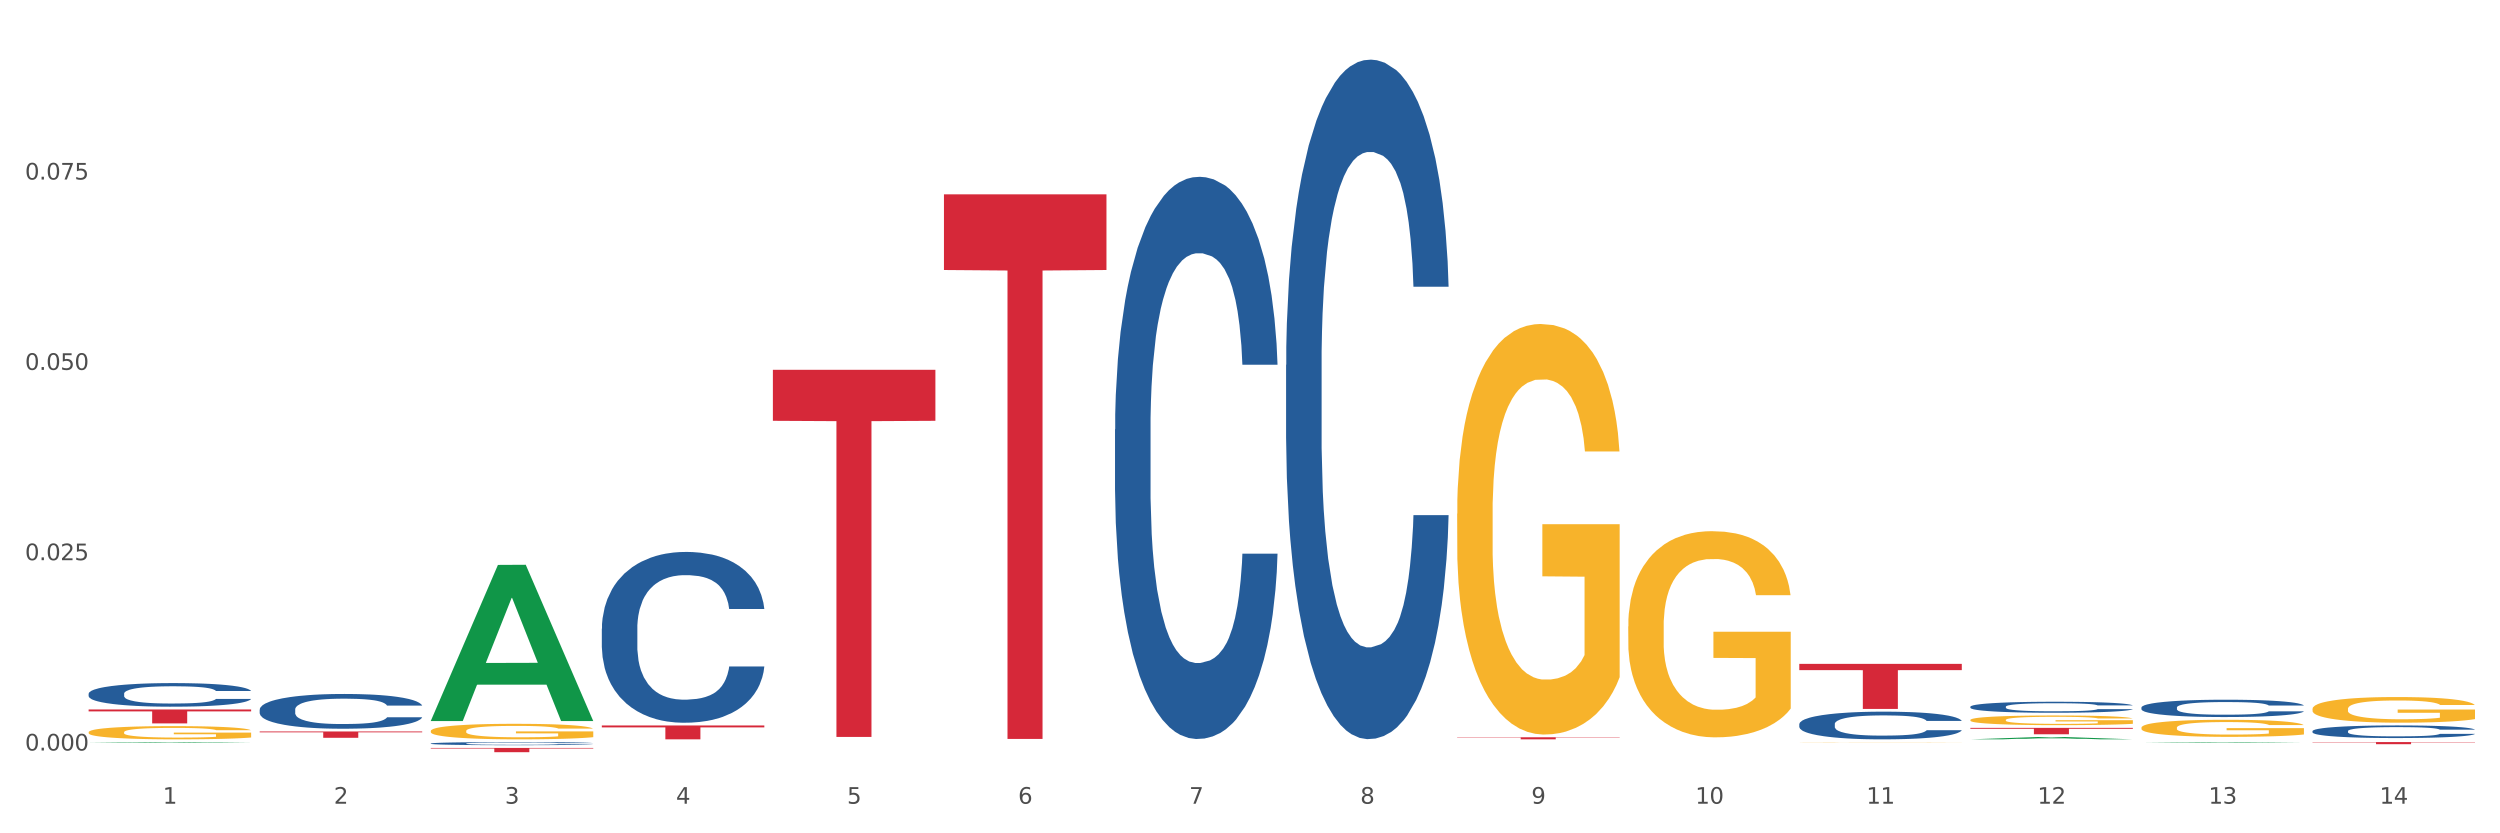
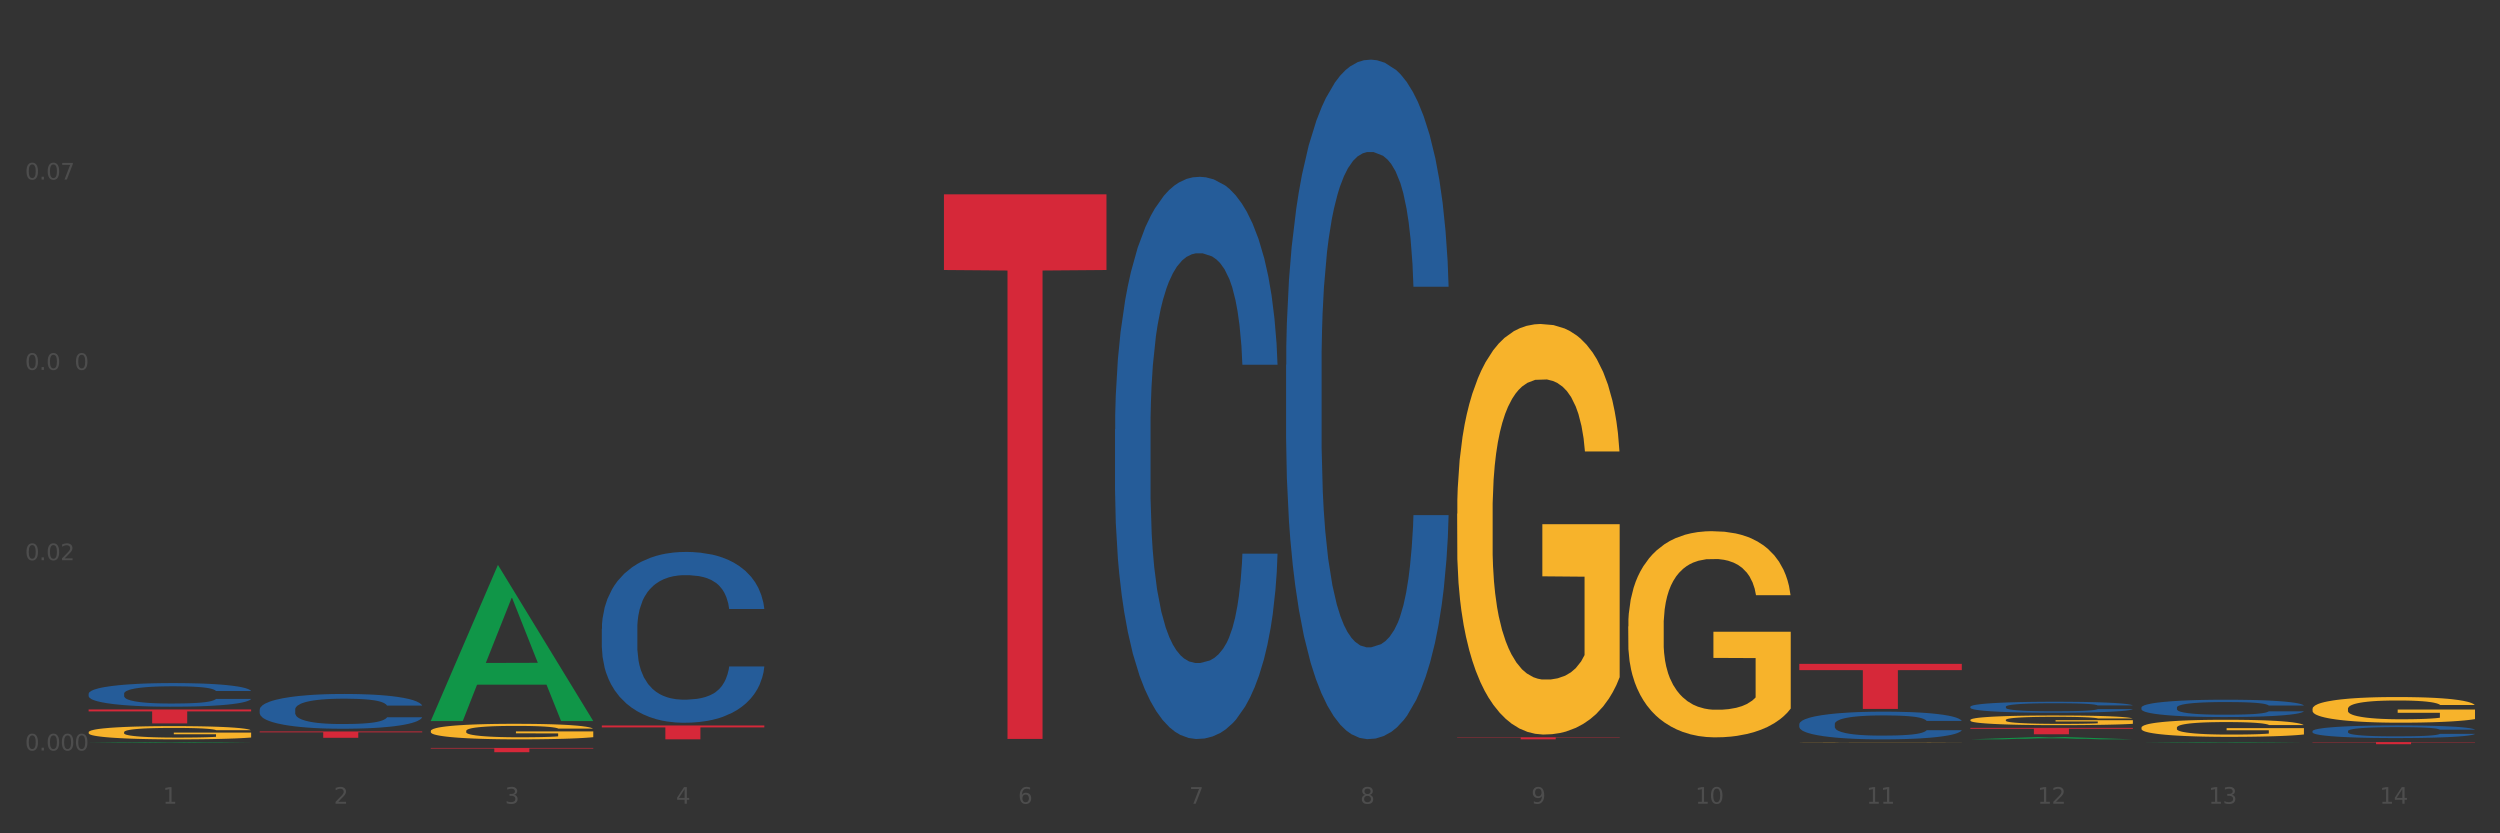
<svg xmlns="http://www.w3.org/2000/svg" xmlns:xlink="http://www.w3.org/1999/xlink" width="1080pt" height="360pt" viewBox="0 0 1080 360" version="1.1">
  <rect x="0" y="0" width="1080" height="360" fill="#333333" stroke="none" />
  <defs>
    <style type="text/css">*{stroke-linejoin: round; stroke-linecap: butt}</style>
  </defs>
  <g id="figure_1">
    <g id="patch_1">
-       <path d="M 0 360  L 1080 360  L 1080 0  L 0 0  z " style="fill: #ffffff; stroke: #ffffff; stroke-linejoin: miter" />
-     </g>
+       </g>
    <g id="axes_1">
      <g id="matplotlib.axis_1">
        <g id="xtick_1">
          <g id="text_1">
            <g style="fill: #4d4d4d" transform="translate(70.332 347.204) scale(0.096 -0.096)">
              <defs>
                <path id="DejaVuSans-31" d="M 794 531  L 1825 531  L 1825 4091  L 703 3866  L 703 4441  L 1819 4666  L 2450 4666  L 2450 531  L 3481 531  L 3481 0  L 794 0  L 794 531  z " transform="scale(0.016)" />
              </defs>
              <use xlink:href="#DejaVuSans-31" />
            </g>
          </g>
        </g>
        <g id="xtick_2">
          <g id="text_2">
            <g style="fill: #4d4d4d" transform="translate(144.233 347.204) scale(0.096 -0.096)">
              <defs>
                <path id="DejaVuSans-32" d="M 1228 531  L 3431 531  L 3431 0  L 469 0  L 469 531  Q 828 903 1448 1529  Q 2069 2156 2228 2338  Q 2531 2678 2651 2914  Q 2772 3150 2772 3378  Q 2772 3750 2511 3984  Q 2250 4219 1831 4219  Q 1534 4219 1204 4116  Q 875 4013 500 3803  L 500 4441  Q 881 4594 1212 4672  Q 1544 4750 1819 4750  Q 2544 4750 2975 4387  Q 3406 4025 3406 3419  Q 3406 3131 3298 2873  Q 3191 2616 2906 2266  Q 2828 2175 2409 1742  Q 1991 1309 1228 531  z " transform="scale(0.016)" />
              </defs>
              <use xlink:href="#DejaVuSans-32" />
            </g>
          </g>
        </g>
        <g id="xtick_3">
          <g id="text_3">
            <g style="fill: #4d4d4d" transform="translate(218.134 347.204) scale(0.096 -0.096)">
              <defs>
                <path id="DejaVuSans-33" d="M 2597 2516  Q 3050 2419 3304 2112  Q 3559 1806 3559 1356  Q 3559 666 3084 287  Q 2609 -91 1734 -91  Q 1441 -91 1130 -33  Q 819 25 488 141  L 488 750  Q 750 597 1062 519  Q 1375 441 1716 441  Q 2309 441 2620 675  Q 2931 909 2931 1356  Q 2931 1769 2642 2001  Q 2353 2234 1838 2234  L 1294 2234  L 1294 2753  L 1863 2753  Q 2328 2753 2575 2939  Q 2822 3125 2822 3475  Q 2822 3834 2567 4026  Q 2313 4219 1838 4219  Q 1578 4219 1281 4162  Q 984 4106 628 3988  L 628 4550  Q 988 4650 1302 4700  Q 1616 4750 1894 4750  Q 2613 4750 3031 4423  Q 3450 4097 3450 3541  Q 3450 3153 3228 2886  Q 3006 2619 2597 2516  z " transform="scale(0.016)" />
              </defs>
              <use xlink:href="#DejaVuSans-33" />
            </g>
          </g>
        </g>
        <g id="xtick_4">
          <g id="text_4">
            <g style="fill: #4d4d4d" transform="translate(292.034 347.204) scale(0.096 -0.096)">
              <defs>
                <path id="DejaVuSans-34" d="M 2419 4116  L 825 1625  L 2419 1625  L 2419 4116  z M 2253 4666  L 3047 4666  L 3047 1625  L 3713 1625  L 3713 1100  L 3047 1100  L 3047 0  L 2419 0  L 2419 1100  L 313 1100  L 313 1709  L 2253 4666  z " transform="scale(0.016)" />
              </defs>
              <use xlink:href="#DejaVuSans-34" />
            </g>
          </g>
        </g>
        <g id="xtick_5">
          <g id="text_5">
            <g style="fill: #4d4d4d" transform="translate(365.935 347.204) scale(0.096 -0.096)">
              <defs>
-                 <path id="DejaVuSans-35" d="M 691 4666  L 3169 4666  L 3169 4134  L 1269 4134  L 1269 2991  Q 1406 3038 1543 3061  Q 1681 3084 1819 3084  Q 2600 3084 3056 2656  Q 3513 2228 3513 1497  Q 3513 744 3044 326  Q 2575 -91 1722 -91  Q 1428 -91 1123 -41  Q 819 9 494 109  L 494 744  Q 775 591 1075 516  Q 1375 441 1709 441  Q 2250 441 2565 725  Q 2881 1009 2881 1497  Q 2881 1984 2565 2268  Q 2250 2553 1709 2553  Q 1456 2553 1204 2497  Q 953 2441 691 2322  L 691 4666  z " transform="scale(0.016)" />
-               </defs>
+                 </defs>
              <use xlink:href="#DejaVuSans-35" />
            </g>
          </g>
        </g>
        <g id="xtick_6">
          <g id="text_6">
            <g style="fill: #4d4d4d" transform="translate(439.836 347.204) scale(0.096 -0.096)">
              <defs>
                <path id="DejaVuSans-36" d="M 2113 2584  Q 1688 2584 1439 2293  Q 1191 2003 1191 1497  Q 1191 994 1439 701  Q 1688 409 2113 409  Q 2538 409 2786 701  Q 3034 994 3034 1497  Q 3034 2003 2786 2293  Q 2538 2584 2113 2584  z M 3366 4563  L 3366 3988  Q 3128 4100 2886 4159  Q 2644 4219 2406 4219  Q 1781 4219 1451 3797  Q 1122 3375 1075 2522  Q 1259 2794 1537 2939  Q 1816 3084 2150 3084  Q 2853 3084 3261 2657  Q 3669 2231 3669 1497  Q 3669 778 3244 343  Q 2819 -91 2113 -91  Q 1303 -91 875 529  Q 447 1150 447 2328  Q 447 3434 972 4092  Q 1497 4750 2381 4750  Q 2619 4750 2861 4703  Q 3103 4656 3366 4563  z " transform="scale(0.016)" />
              </defs>
              <use xlink:href="#DejaVuSans-36" />
            </g>
          </g>
        </g>
        <g id="xtick_7">
          <g id="text_7">
            <g style="fill: #4d4d4d" transform="translate(513.737 347.204) scale(0.096 -0.096)">
              <defs>
                <path id="DejaVuSans-37" d="M 525 4666  L 3525 4666  L 3525 4397  L 1831 0  L 1172 0  L 2766 4134  L 525 4134  L 525 4666  z " transform="scale(0.016)" />
              </defs>
              <use xlink:href="#DejaVuSans-37" />
            </g>
          </g>
        </g>
        <g id="xtick_8">
          <g id="text_8">
            <g style="fill: #4d4d4d" transform="translate(587.638 347.204) scale(0.096 -0.096)">
              <defs>
                <path id="DejaVuSans-38" d="M 2034 2216  Q 1584 2216 1326 1975  Q 1069 1734 1069 1313  Q 1069 891 1326 650  Q 1584 409 2034 409  Q 2484 409 2743 651  Q 3003 894 3003 1313  Q 3003 1734 2745 1975  Q 2488 2216 2034 2216  z M 1403 2484  Q 997 2584 770 2862  Q 544 3141 544 3541  Q 544 4100 942 4425  Q 1341 4750 2034 4750  Q 2731 4750 3128 4425  Q 3525 4100 3525 3541  Q 3525 3141 3298 2862  Q 3072 2584 2669 2484  Q 3125 2378 3379 2068  Q 3634 1759 3634 1313  Q 3634 634 3220 271  Q 2806 -91 2034 -91  Q 1263 -91 848 271  Q 434 634 434 1313  Q 434 1759 690 2068  Q 947 2378 1403 2484  z M 1172 3481  Q 1172 3119 1398 2916  Q 1625 2713 2034 2713  Q 2441 2713 2670 2916  Q 2900 3119 2900 3481  Q 2900 3844 2670 4047  Q 2441 4250 2034 4250  Q 1625 4250 1398 4047  Q 1172 3844 1172 3481  z " transform="scale(0.016)" />
              </defs>
              <use xlink:href="#DejaVuSans-38" />
            </g>
          </g>
        </g>
        <g id="xtick_9">
          <g id="text_9">
            <g style="fill: #4d4d4d" transform="translate(661.539 347.204) scale(0.096 -0.096)">
              <defs>
                <path id="DejaVuSans-39" d="M 703 97  L 703 672  Q 941 559 1184 500  Q 1428 441 1663 441  Q 2288 441 2617 861  Q 2947 1281 2994 2138  Q 2813 1869 2534 1725  Q 2256 1581 1919 1581  Q 1219 1581 811 2004  Q 403 2428 403 3163  Q 403 3881 828 4315  Q 1253 4750 1959 4750  Q 2769 4750 3195 4129  Q 3622 3509 3622 2328  Q 3622 1225 3098 567  Q 2575 -91 1691 -91  Q 1453 -91 1209 -44  Q 966 3 703 97  z M 1959 2075  Q 2384 2075 2632 2365  Q 2881 2656 2881 3163  Q 2881 3666 2632 3958  Q 2384 4250 1959 4250  Q 1534 4250 1286 3958  Q 1038 3666 1038 3163  Q 1038 2656 1286 2365  Q 1534 2075 1959 2075  z " transform="scale(0.016)" />
              </defs>
              <use xlink:href="#DejaVuSans-39" />
            </g>
          </g>
        </g>
        <g id="xtick_10">
          <g id="text_10">
            <g style="fill: #4d4d4d" transform="translate(732.386 347.204) scale(0.096 -0.096)">
              <defs>
                <path id="DejaVuSans-30" d="M 2034 4250  Q 1547 4250 1301 3770  Q 1056 3291 1056 2328  Q 1056 1369 1301 889  Q 1547 409 2034 409  Q 2525 409 2770 889  Q 3016 1369 3016 2328  Q 3016 3291 2770 3770  Q 2525 4250 2034 4250  z M 2034 4750  Q 2819 4750 3233 4129  Q 3647 3509 3647 2328  Q 3647 1150 3233 529  Q 2819 -91 2034 -91  Q 1250 -91 836 529  Q 422 1150 422 2328  Q 422 3509 836 4129  Q 1250 4750 2034 4750  z " transform="scale(0.016)" />
              </defs>
              <use xlink:href="#DejaVuSans-31" />
              <use xlink:href="#DejaVuSans-30" transform="translate(63.623 0)" />
            </g>
          </g>
        </g>
        <g id="xtick_11">
          <g id="text_11">
            <g style="fill: #4d4d4d" transform="translate(806.287 347.204) scale(0.096 -0.096)">
              <use xlink:href="#DejaVuSans-31" />
              <use xlink:href="#DejaVuSans-31" transform="translate(63.623 0)" />
            </g>
          </g>
        </g>
        <g id="xtick_12">
          <g id="text_12">
            <g style="fill: #4d4d4d" transform="translate(880.187 347.204) scale(0.096 -0.096)">
              <use xlink:href="#DejaVuSans-31" />
              <use xlink:href="#DejaVuSans-32" transform="translate(63.623 0)" />
            </g>
          </g>
        </g>
        <g id="xtick_13">
          <g id="text_13">
            <g style="fill: #4d4d4d" transform="translate(954.088 347.204) scale(0.096 -0.096)">
              <use xlink:href="#DejaVuSans-31" />
              <use xlink:href="#DejaVuSans-33" transform="translate(63.623 0)" />
            </g>
          </g>
        </g>
        <g id="xtick_14">
          <g id="text_14">
            <g style="fill: #4d4d4d" transform="translate(1027.989 347.204) scale(0.096 -0.096)">
              <use xlink:href="#DejaVuSans-31" />
              <use xlink:href="#DejaVuSans-34" transform="translate(63.623 0)" />
            </g>
          </g>
        </g>
        <g id="xtick_15" />
        <g id="xtick_16" />
        <g id="xtick_17" />
        <g id="xtick_18" />
        <g id="xtick_19" />
        <g id="xtick_20" />
        <g id="xtick_21" />
        <g id="xtick_22" />
        <g id="xtick_23" />
        <g id="xtick_24" />
        <g id="xtick_25" />
        <g id="xtick_26" />
        <g id="xtick_27" />
      </g>
      <g id="matplotlib.axis_2">
        <g id="ytick_1">
          <g id="text_15">
            <g style="fill: #4d4d4d" transform="translate(10.8 324.226) scale(0.096 -0.096)">
              <defs>
                <path id="DejaVuSans-2e" d="M 684 794  L 1344 794  L 1344 0  L 684 0  L 684 794  z " transform="scale(0.016)" />
              </defs>
              <use xlink:href="#DejaVuSans-30" />
              <use xlink:href="#DejaVuSans-2e" transform="translate(63.623 0)" />
              <use xlink:href="#DejaVuSans-30" transform="translate(95.41 0)" />
              <use xlink:href="#DejaVuSans-30" transform="translate(159.033 0)" />
              <use xlink:href="#DejaVuSans-30" transform="translate(222.656 0)" />
            </g>
          </g>
        </g>
        <g id="ytick_2">
          <g id="text_16">
            <g style="fill: #4d4d4d" transform="translate(10.8 242.006) scale(0.096 -0.096)">
              <use xlink:href="#DejaVuSans-30" />
              <use xlink:href="#DejaVuSans-2e" transform="translate(63.623 0)" />
              <use xlink:href="#DejaVuSans-30" transform="translate(95.41 0)" />
              <use xlink:href="#DejaVuSans-32" transform="translate(159.033 0)" />
              <use xlink:href="#DejaVuSans-35" transform="translate(222.656 0)" />
            </g>
          </g>
        </g>
        <g id="ytick_3">
          <g id="text_17">
            <g style="fill: #4d4d4d" transform="translate(10.8 159.786) scale(0.096 -0.096)">
              <use xlink:href="#DejaVuSans-30" />
              <use xlink:href="#DejaVuSans-2e" transform="translate(63.623 0)" />
              <use xlink:href="#DejaVuSans-30" transform="translate(95.41 0)" />
              <use xlink:href="#DejaVuSans-35" transform="translate(159.033 0)" />
              <use xlink:href="#DejaVuSans-30" transform="translate(222.656 0)" />
            </g>
          </g>
        </g>
        <g id="ytick_4">
          <g id="text_18">
            <g style="fill: #4d4d4d" transform="translate(10.8 77.566) scale(0.096 -0.096)">
              <use xlink:href="#DejaVuSans-30" />
              <use xlink:href="#DejaVuSans-2e" transform="translate(63.623 0)" />
              <use xlink:href="#DejaVuSans-30" transform="translate(95.41 0)" />
              <use xlink:href="#DejaVuSans-37" transform="translate(159.033 0)" />
              <use xlink:href="#DejaVuSans-35" transform="translate(222.656 0)" />
            </g>
          </g>
        </g>
        <g id="ytick_5" />
        <g id="ytick_6" />
        <g id="ytick_7" />
        <g id="ytick_8" />
      </g>
      <g id="PolyCollection_1">
        <path d="M 38.283 306.475  L 108.489 306.475  L 108.489 307.313  L 80.872 307.319  L 80.872 312.505  L 65.733 312.505  L 65.733 307.319  L 38.283 307.313  L 38.283 306.48  L 38.283 306.475  z " clip-path="url(#p1281acfec7)" style="fill: #d62839" />
        <path d="M 112.184 315.991  L 182.39 315.991  L 182.39 316.371  L 154.773 316.374  L 154.773 318.727  L 139.634 318.727  L 139.634 316.374  L 112.184 316.371  L 112.184 315.994  L 112.184 315.991  z " clip-path="url(#p1281acfec7)" style="fill: #d62839" />
        <path d="M 186.085 323.104  L 256.291 323.104  L 256.291 323.36  L 228.674 323.362  L 228.674 324.95  L 213.535 324.95  L 213.535 323.362  L 186.085 323.36  L 186.085 323.106  L 186.085 323.104  z " clip-path="url(#p1281acfec7)" style="fill: #d62839" />
        <path d="M 259.986 313.41  L 330.191 313.41  L 330.191 314.242  L 302.575 314.248  L 302.575 319.399  L 287.436 319.399  L 287.436 314.248  L 259.986 314.242  L 259.986 313.416  L 259.986 313.41  z " clip-path="url(#p1281acfec7)" style="fill: #d62839" />
        <path d="M 38.283 299.677  L 38.366 299.668  L 38.366 299.407  L 38.615 299.053  L 39.528 298.401  L 40.69 297.907  L 42.681 297.329  L 43.76 297.087  L 45.171 296.817  L 48.075 296.379  L 51.395 296.006  L 53.718 295.801  L 55.461 295.671  L 59.361 295.438  L 61.602 295.335  L 63.926 295.251  L 65.917 295.195  L 69.237 295.13  L 71.892 295.102  L 74.963 295.093  L 77.535 295.102  L 80.938 295.139  L 85.917 295.251  L 87.825 295.316  L 90.398 295.428  L 93.053 295.577  L 95.211 295.726  L 97.701 295.941  L 100.273 296.22  L 102.763 296.574  L 104.506 296.9  L 105.916 297.245  L 107.161 297.664  L 108.074 298.121  L 108.489 298.503  L 93.302 298.503  L 92.888 298.158  L 92.058 297.786  L 91.228 297.534  L 90.315 297.329  L 88.904 297.096  L 87.659 296.947  L 85.585 296.77  L 83.676 296.658  L 82.099 296.593  L 80.191 296.537  L 76.124 296.481  L 73.22 296.481  L 71.394 296.5  L 69.154 296.546  L 67.245 296.612  L 65.004 296.723  L 63.262 296.845  L 61.519 297.003  L 60.523 297.115  L 59.029 297.32  L 58.034 297.487  L 56.706 297.776  L 55.959 297.981  L 54.631 298.512  L 54.05 298.904  L 53.801 299.174  L 53.635 299.472  L 53.635 300.926  L 54.133 301.578  L 54.548 301.857  L 55.212 302.174  L 56.457 302.584  L 58.283 302.985  L 60.191 303.274  L 61.768 303.451  L 63.262 303.581  L 64.755 303.684  L 66.581 303.777  L 68.075 303.833  L 70.315 303.889  L 72.971 303.917  L 75.046 303.917  L 79.278 303.87  L 81.187 303.823  L 83.012 303.758  L 85.004 303.656  L 86.581 303.544  L 87.493 303.46  L 88.987 303.283  L 90.149 303.097  L 91.145 302.882  L 91.809 302.696  L 92.556 302.416  L 93.136 302.1  L 93.302 301.932  L 108.489 301.932  L 108.157 302.267  L 107.576 302.593  L 106.414 303.031  L 105.501 303.283  L 104.091 303.59  L 102.597 303.851  L 100.522 304.14  L 98.614 304.354  L 96.622 304.541  L 94.464 304.709  L 90.564 304.941  L 89.153 305.007  L 86.166 305.119  L 83.842 305.184  L 80.44 305.249  L 76.954 305.286  L 73.303 305.296  L 70.066 305.277  L 66.498 305.221  L 64.257 305.165  L 61.768 305.081  L 58.863 304.951  L 56.125 304.792  L 53.552 304.606  L 51.146 304.392  L 48.905 304.149  L 46.001 303.749  L 43.843 303.357  L 42.266 302.994  L 41.187 302.687  L 40.109 302.295  L 39.528 302.025  L 38.615 301.373  L 38.283 300.767  L 38.283 299.677  z " clip-path="url(#p1281acfec7)" style="fill: #255c99" />
        <path d="M 112.184 306.541  L 112.267 306.527  L 112.267 306.143  L 112.516 305.622  L 113.429 304.662  L 114.59 303.935  L 116.582 303.084  L 117.661 302.728  L 119.072 302.33  L 121.976 301.685  L 125.296 301.137  L 127.619 300.835  L 129.362 300.643  L 133.262 300.3  L 135.503 300.149  L 137.826 300.026  L 139.818 299.943  L 143.137 299.847  L 145.793 299.806  L 148.863 299.793  L 151.436 299.806  L 154.838 299.861  L 159.818 300.026  L 161.726 300.122  L 164.299 300.286  L 166.954 300.506  L 169.112 300.725  L 171.602 301.041  L 174.174 301.452  L 176.664 301.973  L 178.406 302.453  L 179.817 302.961  L 181.062 303.578  L 181.975 304.25  L 182.39 304.813  L 167.203 304.813  L 166.788 304.305  L 165.959 303.757  L 165.129 303.386  L 164.216 303.084  L 162.805 302.742  L 161.56 302.522  L 159.486 302.261  L 157.577 302.097  L 156 302.001  L 154.092 301.919  L 150.025 301.836  L 147.121 301.836  L 145.295 301.864  L 143.055 301.932  L 141.146 302.028  L 138.905 302.193  L 137.163 302.371  L 135.42 302.604  L 134.424 302.769  L 132.93 303.071  L 131.934 303.318  L 130.607 303.743  L 129.86 304.045  L 128.532 304.826  L 127.951 305.402  L 127.702 305.8  L 127.536 306.239  L 127.536 308.379  L 128.034 309.339  L 128.449 309.751  L 129.113 310.217  L 130.358 310.82  L 132.183 311.41  L 134.092 311.835  L 135.669 312.096  L 137.163 312.288  L 138.656 312.439  L 140.482 312.576  L 141.976 312.658  L 144.216 312.741  L 146.872 312.782  L 148.946 312.782  L 153.179 312.713  L 155.087 312.645  L 156.913 312.549  L 158.905 312.398  L 160.481 312.233  L 161.394 312.11  L 162.888 311.849  L 164.05 311.575  L 165.046 311.259  L 165.71 310.985  L 166.456 310.573  L 167.037 310.107  L 167.203 309.86  L 182.39 309.86  L 182.058 310.354  L 181.477 310.834  L 180.315 311.479  L 179.402 311.849  L 177.991 312.302  L 176.498 312.686  L 174.423 313.111  L 172.514 313.426  L 170.523 313.701  L 168.365 313.948  L 164.465 314.291  L 163.054 314.387  L 160.067 314.551  L 157.743 314.647  L 154.341 314.743  L 150.855 314.798  L 147.204 314.812  L 143.967 314.784  L 140.399 314.702  L 138.158 314.62  L 135.669 314.496  L 132.764 314.304  L 130.026 314.071  L 127.453 313.797  L 125.047 313.481  L 122.806 313.125  L 119.902 312.535  L 117.744 311.959  L 116.167 311.424  L 115.088 310.971  L 114.01 310.395  L 113.429 309.997  L 112.516 309.037  L 112.184 308.146  L 112.184 306.541  z " clip-path="url(#p1281acfec7)" style="fill: #255c99" />
-         <path d="M 186.085 321.183  L 186.168 321.182  L 186.168 321.148  L 186.417 321.101  L 187.33 321.015  L 188.491 320.95  L 190.483 320.873  L 191.562 320.841  L 192.973 320.806  L 195.877 320.748  L 199.196 320.699  L 201.52 320.672  L 203.263 320.655  L 207.163 320.624  L 209.404 320.61  L 211.727 320.599  L 213.719 320.592  L 217.038 320.583  L 219.694 320.58  L 222.764 320.578  L 225.337 320.58  L 228.739 320.584  L 233.718 320.599  L 235.627 320.608  L 238.2 320.623  L 240.855 320.642  L 243.013 320.662  L 245.502 320.69  L 248.075 320.727  L 250.565 320.774  L 252.307 320.817  L 253.718 320.862  L 254.963 320.918  L 255.876 320.978  L 256.291 321.028  L 241.104 321.028  L 240.689 320.983  L 239.859 320.934  L 239.03 320.9  L 238.117 320.873  L 236.706 320.843  L 235.461 320.823  L 233.387 320.8  L 231.478 320.785  L 229.901 320.776  L 227.992 320.769  L 223.926 320.762  L 221.022 320.762  L 219.196 320.764  L 216.955 320.77  L 215.047 320.779  L 212.806 320.793  L 211.063 320.809  L 209.321 320.83  L 208.325 320.845  L 206.831 320.872  L 205.835 320.894  L 204.508 320.932  L 203.761 320.959  L 202.433 321.03  L 201.852 321.081  L 201.603 321.117  L 201.437 321.156  L 201.437 321.348  L 201.935 321.434  L 202.35 321.471  L 203.014 321.513  L 204.259 321.567  L 206.084 321.62  L 207.993 321.658  L 209.57 321.681  L 211.063 321.698  L 212.557 321.712  L 214.383 321.724  L 215.877 321.732  L 218.117 321.739  L 220.773 321.743  L 222.847 321.743  L 227.08 321.736  L 228.988 321.73  L 230.814 321.722  L 232.806 321.708  L 234.382 321.693  L 235.295 321.682  L 236.789 321.659  L 237.951 321.634  L 238.947 321.606  L 239.61 321.582  L 240.357 321.545  L 240.938 321.503  L 241.104 321.481  L 256.291 321.481  L 255.959 321.525  L 255.378 321.568  L 254.216 321.626  L 253.303 321.659  L 251.892 321.7  L 250.399 321.734  L 248.324 321.772  L 246.415 321.8  L 244.424 321.825  L 242.266 321.847  L 238.366 321.878  L 236.955 321.886  L 233.967 321.901  L 231.644 321.91  L 228.241 321.918  L 224.756 321.923  L 221.105 321.925  L 217.868 321.922  L 214.3 321.915  L 212.059 321.907  L 209.57 321.896  L 206.665 321.879  L 203.927 321.858  L 201.354 321.834  L 198.947 321.805  L 196.707 321.773  L 193.802 321.72  L 191.645 321.669  L 190.068 321.621  L 188.989 321.58  L 187.91 321.529  L 187.33 321.493  L 186.417 321.407  L 186.085 321.327  L 186.085 321.183  z " clip-path="url(#p1281acfec7)" style="fill: #255c99" />
        <path d="M 259.986 271.59  L 260.069 271.523  L 260.069 269.636  L 260.318 267.075  L 261.23 262.357  L 262.392 258.785  L 264.384 254.606  L 265.463 252.854  L 266.873 250.899  L 269.778 247.731  L 273.097 245.036  L 275.421 243.553  L 277.164 242.609  L 281.064 240.924  L 283.305 240.183  L 285.628 239.576  L 287.62 239.172  L 290.939 238.7  L 293.595 238.498  L 296.665 238.431  L 299.238 238.498  L 302.64 238.768  L 307.619 239.576  L 309.528 240.048  L 312.101 240.857  L 314.756 241.935  L 316.914 243.014  L 319.403 244.564  L 321.976 246.586  L 324.465 249.147  L 326.208 251.506  L 327.619 253.999  L 328.864 257.032  L 329.776 260.335  L 330.191 263.098  L 315.005 263.098  L 314.59 260.604  L 313.76 257.908  L 312.93 256.089  L 312.018 254.606  L 310.607 252.921  L 309.362 251.843  L 307.287 250.562  L 305.379 249.753  L 303.802 249.282  L 301.893 248.877  L 297.827 248.473  L 294.923 248.473  L 293.097 248.608  L 290.856 248.945  L 288.948 249.416  L 286.707 250.225  L 284.964 251.101  L 283.222 252.247  L 282.226 253.056  L 280.732 254.539  L 279.736 255.752  L 278.408 257.841  L 277.662 259.324  L 276.334 263.165  L 275.753 265.996  L 275.504 267.951  L 275.338 270.107  L 275.338 280.621  L 275.836 285.339  L 276.251 287.361  L 276.915 289.653  L 278.159 292.618  L 279.985 295.516  L 281.894 297.606  L 283.471 298.886  L 284.964 299.83  L 286.458 300.571  L 288.284 301.245  L 289.777 301.649  L 292.018 302.054  L 294.674 302.256  L 296.748 302.256  L 300.98 301.919  L 302.889 301.582  L 304.715 301.11  L 306.706 300.369  L 308.283 299.56  L 309.196 298.953  L 310.69 297.673  L 311.852 296.325  L 312.847 294.775  L 313.511 293.427  L 314.258 291.405  L 314.839 289.113  L 315.005 287.9  L 330.191 287.9  L 329.859 290.327  L 329.279 292.686  L 328.117 295.853  L 327.204 297.673  L 325.793 299.897  L 324.299 301.784  L 322.225 303.873  L 320.316 305.424  L 318.324 306.772  L 316.167 307.985  L 312.267 309.67  L 310.856 310.141  L 307.868 310.95  L 305.545 311.422  L 302.142 311.894  L 298.657 312.163  L 295.006 312.231  L 291.769 312.096  L 288.201 311.692  L 285.96 311.287  L 283.471 310.681  L 280.566 309.737  L 277.827 308.591  L 275.255 307.243  L 272.848 305.693  L 270.608 303.941  L 267.703 301.043  L 265.546 298.212  L 263.969 295.584  L 262.89 293.36  L 261.811 290.529  L 261.23 288.574  L 260.318 283.856  L 259.986 279.476  L 259.986 271.59  z " clip-path="url(#p1281acfec7)" style="fill: #255c99" />
        <path d="M 481.688 185.508  L 481.771 185.286  L 481.771 179.075  L 482.02 170.647  L 482.933 155.121  L 484.095 143.365  L 486.086 129.613  L 487.165 123.846  L 488.576 117.414  L 491.48 106.989  L 494.8 98.117  L 497.123 93.238  L 498.866 90.133  L 502.767 84.587  L 505.007 82.148  L 507.331 80.151  L 509.322 78.821  L 512.642 77.268  L 515.297 76.603  L 518.368 76.381  L 520.94 76.603  L 524.343 77.49  L 529.322 80.151  L 531.231 81.704  L 533.803 84.366  L 536.459 87.914  L 538.616 91.463  L 541.106 96.565  L 543.678 103.219  L 546.168 111.647  L 547.911 119.41  L 549.321 127.617  L 550.566 137.598  L 551.479 148.467  L 551.894 157.56  L 536.708 157.56  L 536.293 149.354  L 535.463 140.482  L 534.633 134.493  L 533.72 129.613  L 532.309 124.068  L 531.065 120.519  L 528.99 116.305  L 527.081 113.644  L 525.505 112.091  L 523.596 110.76  L 519.53 109.429  L 516.625 109.429  L 514.799 109.873  L 512.559 110.982  L 510.65 112.535  L 508.41 115.196  L 506.667 118.08  L 504.924 121.85  L 503.928 124.512  L 502.435 129.392  L 501.439 133.384  L 500.111 140.26  L 499.364 145.14  L 498.036 157.782  L 497.455 167.098  L 497.206 173.53  L 497.04 180.628  L 497.04 215.229  L 497.538 230.755  L 497.953 237.409  L 498.617 244.951  L 499.862 254.71  L 501.688 264.247  L 503.596 271.123  L 505.173 275.338  L 506.667 278.443  L 508.161 280.883  L 509.986 283.101  L 511.48 284.432  L 513.721 285.762  L 516.376 286.428  L 518.451 286.428  L 522.683 285.319  L 524.592 284.21  L 526.417 282.657  L 528.409 280.217  L 529.986 277.556  L 530.899 275.559  L 532.392 271.345  L 533.554 266.909  L 534.55 261.808  L 535.214 257.372  L 535.961 250.718  L 536.542 243.176  L 536.708 239.184  L 551.894 239.184  L 551.562 247.169  L 550.981 254.932  L 549.819 265.356  L 548.906 271.345  L 547.496 278.665  L 546.002 284.875  L 543.927 291.751  L 542.019 296.852  L 540.027 301.289  L 537.869 305.281  L 533.969 310.826  L 532.558 312.379  L 529.571 315.04  L 527.247 316.593  L 523.845 318.145  L 520.359 319.033  L 516.708 319.255  L 513.472 318.811  L 509.903 317.48  L 507.663 316.149  L 505.173 314.153  L 502.269 311.048  L 499.53 307.277  L 496.958 302.841  L 494.551 297.74  L 492.31 291.973  L 489.406 282.435  L 487.248 273.12  L 485.671 264.469  L 484.593 257.15  L 483.514 247.834  L 482.933 241.402  L 482.02 225.876  L 481.688 211.458  L 481.688 185.508  z " clip-path="url(#p1281acfec7)" style="fill: #255c99" />
        <path d="M 555.589 157.659  L 555.672 157.39  L 555.672 149.884  L 555.921 139.697  L 556.834 120.931  L 557.996 106.722  L 559.987 90.1  L 561.066 83.13  L 562.477 75.356  L 565.381 62.756  L 568.701 52.032  L 571.024 46.134  L 572.767 42.381  L 576.667 35.679  L 578.908 32.73  L 581.232 30.317  L 583.223 28.708  L 586.543 26.832  L 589.198 26.028  L 592.269 25.759  L 594.841 26.028  L 598.244 27.1  L 603.223 30.317  L 605.131 32.194  L 607.704 35.411  L 610.36 39.7  L 612.517 43.989  L 615.007 50.155  L 617.579 58.198  L 620.069 68.385  L 621.812 77.768  L 623.222 87.688  L 624.467 99.752  L 625.38 112.888  L 625.795 123.88  L 610.608 123.88  L 610.194 113.96  L 609.364 103.237  L 608.534 95.998  L 607.621 90.1  L 606.21 83.398  L 604.965 79.109  L 602.891 74.015  L 600.982 70.798  L 599.405 68.922  L 597.497 67.313  L 593.43 65.705  L 590.526 65.705  L 588.7 66.241  L 586.46 67.581  L 584.551 69.458  L 582.31 72.675  L 580.568 76.16  L 578.825 80.717  L 577.829 83.934  L 576.335 89.832  L 575.34 94.658  L 574.012 102.969  L 573.265 108.867  L 571.937 124.148  L 571.356 135.407  L 571.107 143.182  L 570.941 151.761  L 570.941 193.582  L 571.439 212.348  L 571.854 220.391  L 572.518 229.506  L 573.763 241.302  L 575.589 252.83  L 577.497 261.14  L 579.074 266.234  L 580.568 269.987  L 582.061 272.936  L 583.887 275.617  L 585.381 277.226  L 587.621 278.834  L 590.277 279.638  L 592.352 279.638  L 596.584 278.298  L 598.493 276.957  L 600.318 275.081  L 602.31 272.132  L 603.887 268.915  L 604.799 266.502  L 606.293 261.408  L 607.455 256.047  L 608.451 249.881  L 609.115 244.519  L 609.862 236.476  L 610.443 227.361  L 610.608 222.536  L 625.795 222.536  L 625.463 232.187  L 624.882 241.57  L 623.72 254.17  L 622.807 261.408  L 621.397 270.255  L 619.903 277.762  L 617.828 286.072  L 615.92 292.238  L 613.928 297.6  L 611.77 302.426  L 607.87 309.128  L 606.459 311.005  L 603.472 314.222  L 601.148 316.098  L 597.746 317.975  L 594.26 319.047  L 590.609 319.315  L 587.373 318.779  L 583.804 317.171  L 581.564 315.562  L 579.074 313.149  L 576.169 309.396  L 573.431 304.839  L 570.858 299.477  L 568.452 293.311  L 566.211 286.341  L 563.307 274.813  L 561.149 263.553  L 559.572 253.098  L 558.494 244.251  L 557.415 232.991  L 556.834 225.217  L 555.921 206.45  L 555.589 189.025  L 555.589 157.659  z " clip-path="url(#p1281acfec7)" style="fill: #255c99" />
        <path d="M 777.292 312.811  L 777.375 312.801  L 777.375 312.495  L 777.624 312.08  L 778.536 311.315  L 779.698 310.736  L 781.69 310.058  L 782.769 309.774  L 784.179 309.458  L 787.084 308.944  L 790.403 308.507  L 792.727 308.267  L 794.47 308.114  L 798.37 307.841  L 800.611 307.721  L 802.934 307.622  L 804.926 307.557  L 808.245 307.48  L 810.901 307.447  L 813.971 307.437  L 816.544 307.447  L 819.946 307.491  L 824.925 307.622  L 826.834 307.699  L 829.407 307.83  L 832.062 308.005  L 834.22 308.179  L 836.709 308.431  L 839.282 308.758  L 841.771 309.174  L 843.514 309.556  L 844.925 309.96  L 846.17 310.452  L 847.082 310.987  L 847.497 311.435  L 832.311 311.435  L 831.896 311.031  L 831.066 310.594  L 830.236 310.299  L 829.324 310.058  L 827.913 309.785  L 826.668 309.611  L 824.593 309.403  L 822.685 309.272  L 821.108 309.195  L 819.199 309.13  L 815.133 309.064  L 812.229 309.064  L 810.403 309.086  L 808.162 309.141  L 806.254 309.217  L 804.013 309.348  L 802.27 309.49  L 800.528 309.676  L 799.532 309.807  L 798.038 310.048  L 797.042 310.244  L 795.714 310.583  L 794.968 310.823  L 793.64 311.446  L 793.059 311.905  L 792.81 312.222  L 792.644 312.571  L 792.644 314.275  L 793.142 315.04  L 793.557 315.368  L 794.221 315.739  L 795.465 316.22  L 797.291 316.69  L 799.2 317.028  L 800.777 317.236  L 802.27 317.389  L 803.764 317.509  L 805.59 317.618  L 807.083 317.684  L 809.324 317.749  L 811.98 317.782  L 814.054 317.782  L 818.286 317.728  L 820.195 317.673  L 822.021 317.596  L 824.012 317.476  L 825.589 317.345  L 826.502 317.247  L 827.996 317.039  L 829.158 316.821  L 830.153 316.57  L 830.817 316.351  L 831.564 316.023  L 832.145 315.652  L 832.311 315.455  L 847.497 315.455  L 847.165 315.849  L 846.585 316.231  L 845.423 316.744  L 844.51 317.039  L 843.099 317.4  L 841.605 317.706  L 839.531 318.044  L 837.622 318.296  L 835.63 318.514  L 833.473 318.711  L 829.573 318.984  L 828.162 319.06  L 825.174 319.191  L 822.851 319.268  L 819.448 319.344  L 815.963 319.388  L 812.312 319.399  L 809.075 319.377  L 805.507 319.312  L 803.266 319.246  L 800.777 319.148  L 797.872 318.995  L 795.134 318.809  L 792.561 318.591  L 790.154 318.339  L 787.914 318.055  L 785.009 317.586  L 782.852 317.127  L 781.275 316.701  L 780.196 316.34  L 779.117 315.881  L 778.536 315.564  L 777.624 314.8  L 777.292 314.09  L 777.292 312.811  z " clip-path="url(#p1281acfec7)" style="fill: #255c99" />
        <path d="M 851.192 305.292  L 851.275 305.287  L 851.275 305.166  L 851.524 305  L 852.437 304.696  L 853.599 304.466  L 855.591 304.197  L 856.67 304.084  L 858.08 303.957  L 860.985 303.753  L 864.304 303.579  L 866.628 303.484  L 868.37 303.423  L 872.271 303.314  L 874.511 303.267  L 876.835 303.227  L 878.827 303.201  L 882.146 303.171  L 884.802 303.158  L 887.872 303.154  L 890.445 303.158  L 893.847 303.175  L 898.826 303.227  L 900.735 303.258  L 903.307 303.31  L 905.963 303.379  L 908.121 303.449  L 910.61 303.549  L 913.183 303.679  L 915.672 303.844  L 917.415 303.997  L 918.826 304.157  L 920.071 304.353  L 920.983 304.566  L 921.398 304.744  L 906.212 304.744  L 905.797 304.583  L 904.967 304.409  L 904.137 304.292  L 903.224 304.197  L 901.814 304.088  L 900.569 304.018  L 898.494 303.936  L 896.586 303.884  L 895.009 303.853  L 893.1 303.827  L 889.034 303.801  L 886.129 303.801  L 884.304 303.81  L 882.063 303.831  L 880.154 303.862  L 877.914 303.914  L 876.171 303.971  L 874.428 304.044  L 873.433 304.097  L 871.939 304.192  L 870.943 304.27  L 869.615 304.405  L 868.868 304.501  L 867.541 304.748  L 866.96 304.931  L 866.711 305.057  L 866.545 305.196  L 866.545 305.874  L 867.043 306.178  L 867.458 306.309  L 868.122 306.456  L 869.366 306.648  L 871.192 306.834  L 873.101 306.969  L 874.677 307.052  L 876.171 307.113  L 877.665 307.16  L 879.491 307.204  L 880.984 307.23  L 883.225 307.256  L 885.88 307.269  L 887.955 307.269  L 892.187 307.247  L 894.096 307.225  L 895.922 307.195  L 897.913 307.147  L 899.49 307.095  L 900.403 307.056  L 901.897 306.973  L 903.058 306.887  L 904.054 306.787  L 904.718 306.7  L 905.465 306.569  L 906.046 306.422  L 906.212 306.343  L 921.398 306.343  L 921.066 306.5  L 920.485 306.652  L 919.324 306.856  L 918.411 306.973  L 917 307.117  L 915.506 307.239  L 913.432 307.373  L 911.523 307.473  L 909.531 307.56  L 907.374 307.638  L 903.473 307.747  L 902.063 307.777  L 899.075 307.83  L 896.752 307.86  L 893.349 307.89  L 889.864 307.908  L 886.212 307.912  L 882.976 307.903  L 879.408 307.877  L 877.167 307.851  L 874.677 307.812  L 871.773 307.751  L 869.034 307.677  L 866.462 307.591  L 864.055 307.491  L 861.815 307.378  L 858.91 307.191  L 856.752 307.008  L 855.176 306.839  L 854.097 306.695  L 853.018 306.513  L 852.437 306.387  L 851.524 306.083  L 851.192 305.8  L 851.192 305.292  z " clip-path="url(#p1281acfec7)" style="fill: #255c99" />
        <path d="M 629.49 221.919  L 629.573 221.757  L 629.573 215.925  L 629.739 210.904  L 630.567 198.755  L 631.811 188.712  L 632.722 183.366  L 633.634 178.993  L 634.712 174.619  L 636.038 170.083  L 638.442 163.442  L 639.934 160.04  L 641.757 156.477  L 645.073 151.293  L 647.476 148.378  L 649.963 145.948  L 654.025 143.032  L 656.677 141.736  L 659.495 140.764  L 662.894 140.116  L 665.463 139.954  L 671.099 140.44  L 675.907 141.898  L 678.228 143.032  L 681.212 144.976  L 682.787 146.272  L 685.356 148.863  L 688.009 152.265  L 689.832 155.181  L 692.567 160.688  L 694.64 166.196  L 696.546 172.999  L 697.541 177.697  L 698.287 182.07  L 698.95 187.092  L 699.613 195.029  L 684.693 195.029  L 684.113 189.36  L 683.201 184.014  L 681.875 178.831  L 680.714 175.591  L 678.725 171.541  L 676.902 168.95  L 674.995 167.006  L 672.674 165.386  L 670.851 164.576  L 668.281 163.928  L 663.225 164.09  L 659.827 165.386  L 657.506 167.006  L 656.014 168.464  L 654.688 170.083  L 653.196 172.351  L 651.455 175.753  L 650.212 178.831  L 648.968 182.718  L 647.974 186.606  L 647.062 191.141  L 646.316 196.001  L 645.736 201.023  L 645.239 207.178  L 644.824 217.383  L 644.824 239.575  L 644.99 244.596  L 645.404 251.238  L 645.902 256.259  L 646.731 262.253  L 647.476 266.302  L 648.886 272.134  L 650.46 276.993  L 651.704 280.071  L 652.947 282.663  L 655.102 286.226  L 657.506 289.142  L 659.578 290.924  L 662.396 292.544  L 664.303 293.192  L 665.96 293.516  L 670.022 293.516  L 672.923 293.03  L 676.156 291.896  L 678.642 290.438  L 680.714 288.656  L 683.035 285.741  L 684.527 282.987  L 684.527 249.132  L 666.292 248.97  L 666.292 226.454  L 699.696 226.454  L 699.696 292.544  L 698.287 295.946  L 696.712 299.023  L 695.054 301.777  L 692.567 305.179  L 689.583 308.418  L 686.931 310.686  L 684.113 312.63  L 680.797 314.412  L 676.487 316.032  L 673.835 316.68  L 670.519 317.166  L 666.624 317.328  L 663.225 317.004  L 659.91 316.194  L 656.428 314.736  L 653.03 312.63  L 650.46 310.524  L 647.891 307.932  L 645.156 304.531  L 643.001 301.291  L 641.343 298.375  L 639.519 294.65  L 637.53 289.79  L 636.038 285.417  L 634.712 280.881  L 633.303 275.05  L 632.308 270.028  L 631.313 263.711  L 630.733 259.013  L 630.07 251.724  L 629.573 241.519  L 629.49 221.919  z " clip-path="url(#p1281acfec7)" style="fill: #f7b32b" />
        <path d="M 703.391 270.627  L 703.474 270.546  L 703.474 267.617  L 703.639 265.096  L 704.468 258.994  L 705.712 253.951  L 706.623 251.266  L 707.535 249.07  L 708.613 246.874  L 709.939 244.596  L 712.343 241.261  L 713.835 239.552  L 715.658 237.763  L 718.974 235.16  L 721.377 233.695  L 723.864 232.475  L 727.925 231.011  L 730.578 230.36  L 733.396 229.872  L 736.794 229.547  L 739.364 229.465  L 745 229.709  L 749.808 230.441  L 752.129 231.011  L 755.113 231.987  L 756.687 232.638  L 759.257 233.939  L 761.909 235.648  L 763.733 237.112  L 766.468 239.878  L 768.54 242.644  L 770.447 246.06  L 771.441 248.419  L 772.187 250.616  L 772.851 253.137  L 773.514 257.123  L 758.594 257.123  L 758.014 254.276  L 757.102 251.592  L 755.776 248.989  L 754.615 247.362  L 752.626 245.328  L 750.802 244.026  L 748.896 243.05  L 746.575 242.237  L 744.752 241.83  L 742.182 241.505  L 737.126 241.586  L 733.728 242.237  L 731.407 243.05  L 729.915 243.782  L 728.589 244.596  L 727.097 245.735  L 725.356 247.443  L 724.113 248.989  L 722.869 250.941  L 721.875 252.893  L 720.963 255.171  L 720.217 257.612  L 719.637 260.133  L 719.139 263.225  L 718.725 268.349  L 718.725 279.494  L 718.891 282.016  L 719.305 285.351  L 719.802 287.873  L 720.631 290.883  L 721.377 292.917  L 722.786 295.845  L 724.361 298.286  L 725.605 299.831  L 726.848 301.133  L 729.003 302.922  L 731.407 304.387  L 733.479 305.281  L 736.297 306.095  L 738.204 306.42  L 739.861 306.583  L 743.923 306.583  L 746.824 306.339  L 750.056 305.77  L 752.543 305.037  L 754.615 304.143  L 756.936 302.678  L 758.428 301.295  L 758.428 284.294  L 740.193 284.212  L 740.193 272.905  L 773.597 272.905  L 773.597 306.095  L 772.187 307.803  L 770.613 309.349  L 768.955 310.732  L 766.468 312.44  L 763.484 314.067  L 760.832 315.206  L 758.014 316.182  L 754.698 317.077  L 750.388 317.89  L 747.736 318.216  L 744.42 318.46  L 740.524 318.541  L 737.126 318.378  L 733.811 317.972  L 730.329 317.24  L 726.931 316.182  L 724.361 315.125  L 721.792 313.823  L 719.057 312.115  L 716.901 310.488  L 715.244 309.023  L 713.42 307.152  L 711.431 304.712  L 709.939 302.516  L 708.613 300.238  L 707.204 297.309  L 706.209 294.788  L 705.214 291.615  L 704.634 289.256  L 703.971 285.595  L 703.474 280.47  L 703.391 270.627  z " clip-path="url(#p1281acfec7)" style="fill: #f7b32b" />
        <path d="M 38.283 316.325  L 38.366 316.32  L 38.366 316.132  L 38.532 315.97  L 39.361 315.579  L 40.604 315.255  L 41.516 315.083  L 42.427 314.942  L 43.505 314.801  L 44.831 314.655  L 47.235 314.441  L 48.727 314.332  L 50.55 314.217  L 53.866 314.05  L 56.27 313.956  L 58.756 313.878  L 62.818 313.784  L 65.47 313.742  L 68.288 313.711  L 71.687 313.69  L 74.256 313.685  L 79.893 313.7  L 84.7 313.747  L 87.021 313.784  L 90.005 313.846  L 91.58 313.888  L 94.149 313.972  L 96.802 314.081  L 98.625 314.175  L 101.36 314.353  L 103.433 314.53  L 105.339 314.749  L 106.334 314.901  L 107.08 315.041  L 107.743 315.203  L 108.406 315.459  L 93.486 315.459  L 92.906 315.276  L 91.994 315.104  L 90.668 314.937  L 89.508 314.833  L 87.518 314.702  L 85.695 314.619  L 83.788 314.556  L 81.467 314.504  L 79.644 314.478  L 77.074 314.457  L 72.018 314.462  L 68.62 314.504  L 66.299 314.556  L 64.807 314.603  L 63.481 314.655  L 61.989 314.728  L 60.248 314.838  L 59.005 314.937  L 57.762 315.062  L 56.767 315.188  L 55.855 315.334  L 55.109 315.49  L 54.529 315.652  L 54.032 315.85  L 53.617 316.179  L 53.617 316.894  L 53.783 317.056  L 54.197 317.27  L 54.695 317.432  L 55.524 317.625  L 56.27 317.755  L 57.679 317.943  L 59.254 318.1  L 60.497 318.199  L 61.74 318.282  L 63.895 318.397  L 66.299 318.491  L 68.371 318.548  L 71.189 318.601  L 73.096 318.621  L 74.754 318.632  L 78.815 318.632  L 81.716 318.616  L 84.949 318.58  L 87.435 318.533  L 89.508 318.475  L 91.828 318.381  L 93.32 318.293  L 93.32 317.202  L 75.085 317.197  L 75.085 316.471  L 108.489 316.471  L 108.489 318.601  L 107.08 318.71  L 105.505 318.809  L 103.847 318.898  L 101.36 319.008  L 98.377 319.112  L 95.724 319.185  L 92.906 319.248  L 89.59 319.305  L 85.28 319.357  L 82.628 319.378  L 79.312 319.394  L 75.417 319.399  L 72.018 319.389  L 68.703 319.363  L 65.221 319.316  L 61.823 319.248  L 59.254 319.18  L 56.684 319.096  L 53.949 318.987  L 51.794 318.882  L 50.136 318.788  L 48.312 318.668  L 46.323 318.512  L 44.831 318.371  L 43.505 318.225  L 42.096 318.037  L 41.101 317.875  L 40.107 317.672  L 39.526 317.52  L 38.863 317.285  L 38.366 316.957  L 38.283 316.325  z " clip-path="url(#p1281acfec7)" style="fill: #f7b32b" />
        <path d="M 186.085 315.788  L 186.168 315.782  L 186.168 315.561  L 186.333 315.371  L 187.162 314.911  L 188.406 314.531  L 189.317 314.328  L 190.229 314.163  L 191.307 313.997  L 192.633 313.826  L 195.037 313.574  L 196.529 313.445  L 198.352 313.311  L 201.668 313.114  L 204.071 313.004  L 206.558 312.912  L 210.619 312.802  L 213.272 312.753  L 216.09 312.716  L 219.488 312.691  L 222.058 312.685  L 227.694 312.704  L 232.502 312.759  L 234.823 312.802  L 237.807 312.875  L 239.381 312.924  L 241.951 313.022  L 244.603 313.151  L 246.427 313.261  L 249.162 313.47  L 251.234 313.678  L 253.141 313.936  L 254.135 314.114  L 254.881 314.279  L 255.545 314.469  L 256.208 314.77  L 241.288 314.77  L 240.708 314.555  L 239.796 314.353  L 238.47 314.157  L 237.309 314.034  L 235.32 313.881  L 233.496 313.783  L 231.59 313.709  L 229.269 313.648  L 227.446 313.617  L 224.876 313.593  L 219.82 313.599  L 216.422 313.648  L 214.101 313.709  L 212.609 313.764  L 211.283 313.826  L 209.791 313.911  L 208.05 314.04  L 206.807 314.157  L 205.563 314.304  L 204.569 314.451  L 203.657 314.623  L 202.911 314.807  L 202.331 314.997  L 201.833 315.23  L 201.419 315.616  L 201.419 316.456  L 201.585 316.646  L 201.999 316.897  L 202.496 317.088  L 203.325 317.314  L 204.071 317.468  L 205.48 317.688  L 207.055 317.872  L 208.299 317.989  L 209.542 318.087  L 211.697 318.222  L 214.101 318.332  L 216.173 318.4  L 218.991 318.461  L 220.898 318.485  L 222.555 318.498  L 226.617 318.498  L 229.518 318.479  L 232.75 318.436  L 235.237 318.381  L 237.309 318.314  L 239.63 318.203  L 241.122 318.099  L 241.122 316.818  L 222.887 316.812  L 222.887 315.959  L 256.291 315.959  L 256.291 318.461  L 254.881 318.59  L 253.307 318.706  L 251.649 318.81  L 249.162 318.939  L 246.178 319.062  L 243.526 319.148  L 240.708 319.221  L 237.392 319.289  L 233.082 319.35  L 230.43 319.375  L 227.114 319.393  L 223.218 319.399  L 219.82 319.387  L 216.504 319.356  L 213.023 319.301  L 209.625 319.221  L 207.055 319.142  L 204.486 319.043  L 201.75 318.915  L 199.595 318.792  L 197.938 318.682  L 196.114 318.541  L 194.125 318.357  L 192.633 318.191  L 191.307 318.019  L 189.898 317.799  L 188.903 317.609  L 187.908 317.37  L 187.328 317.192  L 186.665 316.916  L 186.168 316.53  L 186.085 315.788  z " clip-path="url(#p1281acfec7)" style="fill: #f7b32b" />
-         <path d="M 333.886 159.749  L 404.092 159.749  L 404.092 181.79  L 376.476 181.939  L 376.476 318.356  L 361.337 318.356  L 361.337 181.939  L 333.886 181.79  L 333.886 159.898  L 333.886 159.749  z " clip-path="url(#p1281acfec7)" style="fill: #d62839" />
        <path d="M 407.787 83.946  L 477.993 83.946  L 477.993 116.642  L 450.377 116.863  L 450.377 319.223  L 435.237 319.223  L 435.237 116.863  L 407.787 116.642  L 407.787 84.167  L 407.787 83.946  z " clip-path="url(#p1281acfec7)" style="fill: #d62839" />
        <path d="M 629.49 318.507  L 699.696 318.507  L 699.696 318.631  L 672.079 318.632  L 672.079 319.399  L 656.94 319.399  L 656.94 318.632  L 629.49 318.631  L 629.49 318.508  L 629.49 318.507  z " clip-path="url(#p1281acfec7)" style="fill: #d62839" />
        <path d="M 777.292 286.788  L 847.497 286.788  L 847.497 289.494  L 819.881 289.512  L 819.881 306.257  L 804.742 306.257  L 804.742 289.512  L 777.292 289.494  L 777.292 286.807  L 777.292 286.788  z " clip-path="url(#p1281acfec7)" style="fill: #d62839" />
        <path d="M 998.994 315.835  L 999.077 315.83  L 999.077 315.691  L 999.326 315.501  L 1000.239 315.153  L 1001.401 314.889  L 1003.392 314.58  L 1004.471 314.451  L 1005.882 314.306  L 1008.786 314.072  L 1012.106 313.873  L 1014.43 313.763  L 1016.172 313.694  L 1020.073 313.569  L 1022.313 313.514  L 1024.637 313.469  L 1026.628 313.44  L 1029.948 313.405  L 1032.603 313.39  L 1035.674 313.385  L 1038.246 313.39  L 1041.649 313.41  L 1046.628 313.469  L 1048.537 313.504  L 1051.109 313.564  L 1053.765 313.644  L 1055.922 313.723  L 1058.412 313.838  L 1060.984 313.987  L 1063.474 314.177  L 1065.217 314.351  L 1066.627 314.535  L 1067.872 314.759  L 1068.785 315.003  L 1069.2 315.207  L 1054.014 315.207  L 1053.599 315.023  L 1052.769 314.824  L 1051.939 314.69  L 1051.026 314.58  L 1049.615 314.456  L 1048.371 314.376  L 1046.296 314.281  L 1044.387 314.221  L 1042.811 314.187  L 1040.902 314.157  L 1036.836 314.127  L 1033.931 314.127  L 1032.105 314.137  L 1029.865 314.162  L 1027.956 314.197  L 1025.716 314.256  L 1023.973 314.321  L 1022.23 314.406  L 1021.234 314.465  L 1019.741 314.575  L 1018.745 314.665  L 1017.417 314.819  L 1016.67 314.929  L 1015.342 315.212  L 1014.761 315.422  L 1014.512 315.566  L 1014.347 315.725  L 1014.347 316.502  L 1014.844 316.851  L 1015.259 317  L 1015.923 317.17  L 1017.168 317.389  L 1018.994 317.603  L 1020.902 317.757  L 1022.479 317.852  L 1023.973 317.922  L 1025.467 317.976  L 1027.292 318.026  L 1028.786 318.056  L 1031.027 318.086  L 1033.682 318.101  L 1035.757 318.101  L 1039.989 318.076  L 1041.898 318.051  L 1043.723 318.016  L 1045.715 317.961  L 1047.292 317.902  L 1048.205 317.857  L 1049.698 317.762  L 1050.86 317.663  L 1051.856 317.548  L 1052.52 317.449  L 1053.267 317.299  L 1053.848 317.13  L 1054.014 317.04  L 1069.2 317.04  L 1068.868 317.219  L 1068.287 317.394  L 1067.125 317.628  L 1066.213 317.762  L 1064.802 317.927  L 1063.308 318.066  L 1061.233 318.22  L 1059.325 318.335  L 1057.333 318.435  L 1055.175 318.524  L 1051.275 318.649  L 1049.864 318.684  L 1046.877 318.743  L 1044.553 318.778  L 1041.151 318.813  L 1037.665 318.833  L 1034.014 318.838  L 1030.778 318.828  L 1027.209 318.798  L 1024.969 318.768  L 1022.479 318.723  L 1019.575 318.654  L 1016.836 318.569  L 1014.264 318.469  L 1011.857 318.355  L 1009.616 318.225  L 1006.712 318.011  L 1004.554 317.802  L 1002.977 317.608  L 1001.899 317.444  L 1000.82 317.234  L 1000.239 317.09  L 999.326 316.741  L 998.994 316.418  L 998.994 315.835  z " clip-path="url(#p1281acfec7)" style="fill: #255c99" />
        <path d="M 925.093 305.638  L 925.176 305.631  L 925.176 305.439  L 925.425 305.179  L 926.338 304.701  L 927.5 304.338  L 929.492 303.914  L 930.57 303.736  L 931.981 303.538  L 934.886 303.217  L 938.205 302.943  L 940.529 302.792  L 942.271 302.697  L 946.172 302.526  L 948.412 302.45  L 950.736 302.389  L 952.728 302.348  L 956.047 302.3  L 958.702 302.279  L 961.773 302.273  L 964.346 302.279  L 967.748 302.307  L 972.727 302.389  L 974.636 302.437  L 977.208 302.519  L 979.864 302.628  L 982.021 302.738  L 984.511 302.895  L 987.084 303.1  L 989.573 303.36  L 991.316 303.6  L 992.727 303.853  L 993.971 304.16  L 994.884 304.496  L 995.299 304.776  L 980.113 304.776  L 979.698 304.523  L 978.868 304.249  L 978.038 304.065  L 977.125 303.914  L 975.715 303.743  L 974.47 303.634  L 972.395 303.504  L 970.486 303.422  L 968.91 303.374  L 967.001 303.333  L 962.935 303.292  L 960.03 303.292  L 958.205 303.305  L 955.964 303.34  L 954.055 303.388  L 951.815 303.47  L 950.072 303.559  L 948.329 303.675  L 947.333 303.757  L 945.84 303.907  L 944.844 304.03  L 943.516 304.242  L 942.769 304.393  L 941.441 304.783  L 940.861 305.07  L 940.612 305.268  L 940.446 305.487  L 940.446 306.554  L 940.944 307.033  L 941.359 307.238  L 942.022 307.471  L 943.267 307.772  L 945.093 308.066  L 947.002 308.278  L 948.578 308.408  L 950.072 308.504  L 951.566 308.579  L 953.391 308.647  L 954.885 308.688  L 957.126 308.729  L 959.781 308.75  L 961.856 308.75  L 966.088 308.716  L 967.997 308.681  L 969.823 308.634  L 971.814 308.558  L 973.391 308.476  L 974.304 308.415  L 975.798 308.285  L 976.959 308.148  L 977.955 307.991  L 978.619 307.854  L 979.366 307.649  L 979.947 307.416  L 980.113 307.293  L 995.299 307.293  L 994.967 307.539  L 994.386 307.779  L 993.225 308.1  L 992.312 308.285  L 990.901 308.51  L 989.407 308.702  L 987.333 308.914  L 985.424 309.071  L 983.432 309.208  L 981.275 309.331  L 977.374 309.502  L 975.963 309.55  L 972.976 309.632  L 970.652 309.68  L 967.25 309.728  L 963.765 309.755  L 960.113 309.762  L 956.877 309.748  L 953.308 309.707  L 951.068 309.666  L 948.578 309.605  L 945.674 309.509  L 942.935 309.393  L 940.363 309.256  L 937.956 309.099  L 935.715 308.921  L 932.811 308.627  L 930.653 308.339  L 929.077 308.073  L 927.998 307.847  L 926.919 307.56  L 926.338 307.361  L 925.425 306.883  L 925.093 306.438  L 925.093 305.638  z " clip-path="url(#p1281acfec7)" style="fill: #255c99" />
        <path d="M 998.994 320.578  L 1069.2 320.578  L 1069.2 320.706  L 1041.583 320.707  L 1041.583 321.495  L 1026.444 321.495  L 1026.444 320.707  L 998.994 320.706  L 998.994 320.579  L 998.994 320.578  z " clip-path="url(#p1281acfec7)" style="fill: #d62839" />
        <path d="M 851.192 314.448  L 921.398 314.448  L 921.398 314.832  L 893.782 314.835  L 893.782 317.213  L 878.643 317.213  L 878.643 314.835  L 851.192 314.832  L 851.192 314.451  L 851.192 314.448  z " clip-path="url(#p1281acfec7)" style="fill: #d62839" />
        <path d="M 851.192 319.397  L 851.265 319.396  L 880.216 318.393  L 892.23 318.392  L 921.398 319.399  L 907.502 319.399  L 901.205 319.165  L 871.313 319.165  L 871.096 319.168  L 865.016 319.399  L 851.192 319.399  L 851.192 319.397  L 875.077 319.025  L 897.441 319.024  L 886.368 318.606  L 886.223 318.605  L 886.078 318.607  L 875.005 319.024  L 875.077 319.025  L 851.192 319.397  z " clip-path="url(#p1281acfec7)" style="fill: #109648" />
        <path d="M 925.093 320.896  L 925.166 320.896  L 954.117 320.579  L 966.131 320.578  L 995.299 320.896  L 981.403 320.896  L 975.106 320.822  L 945.214 320.822  L 944.997 320.824  L 938.917 320.896  L 925.093 320.896  L 925.093 320.896  L 948.978 320.778  L 971.342 320.778  L 960.269 320.646  L 960.124 320.646  L 959.979 320.646  L 948.905 320.778  L 948.978 320.778  L 925.093 320.896  z " clip-path="url(#p1281acfec7)" style="fill: #109648" />
-         <path d="M 186.085 311.379  L 186.157 311.316  L 215.108 244.041  L 227.123 243.977  L 256.291 311.506  L 242.394 311.506  L 236.097 295.781  L 206.206 295.781  L 205.988 296.035  L 199.909 311.506  L 186.085 311.506  L 186.085 311.379  L 209.969 286.397  L 232.334 286.333  L 221.26 258.371  L 221.115 258.244  L 220.97 258.434  L 209.897 286.333  L 209.969 286.397  L 186.085 311.379  z " clip-path="url(#p1281acfec7)" style="fill: #109648" />
+         <path d="M 186.085 311.379  L 186.157 311.316  L 215.108 244.041  L 256.291 311.506  L 242.394 311.506  L 236.097 295.781  L 206.206 295.781  L 205.988 296.035  L 199.909 311.506  L 186.085 311.506  L 186.085 311.379  L 209.969 286.397  L 232.334 286.333  L 221.26 258.371  L 221.115 258.244  L 220.97 258.434  L 209.897 286.333  L 209.969 286.397  L 186.085 311.379  z " clip-path="url(#p1281acfec7)" style="fill: #109648" />
        <path d="M 38.283 320.939  L 38.355 320.939  L 67.306 320.579  L 79.321 320.578  L 108.489 320.94  L 94.592 320.94  L 88.296 320.856  L 58.404 320.856  L 58.187 320.857  L 52.107 320.94  L 38.283 320.94  L 38.283 320.939  L 62.167 320.806  L 84.532 320.805  L 73.458 320.655  L 73.314 320.655  L 73.169 320.656  L 62.095 320.805  L 62.167 320.806  L 38.283 320.939  z " clip-path="url(#p1281acfec7)" style="fill: #109648" />
        <path d="M 777.292 320.853  L 777.374 320.853  L 777.374 320.849  L 777.54 320.846  L 778.369 320.839  L 779.612 320.833  L 780.524 320.83  L 781.436 320.828  L 782.514 320.825  L 783.84 320.823  L 786.243 320.819  L 787.735 320.817  L 789.559 320.815  L 792.874 320.812  L 795.278 320.81  L 797.765 320.809  L 801.826 320.807  L 804.479 320.806  L 807.297 320.806  L 810.695 320.805  L 813.265 320.805  L 818.901 320.805  L 823.709 320.806  L 826.03 320.807  L 829.013 320.808  L 830.588 320.809  L 833.158 320.81  L 835.81 320.812  L 837.634 320.814  L 840.369 320.817  L 842.441 320.82  L 844.348 320.824  L 845.342 320.827  L 846.088 320.83  L 846.751 320.833  L 847.415 320.837  L 832.495 320.837  L 831.915 320.834  L 831.003 320.831  L 829.677 320.828  L 828.516 320.826  L 826.527 320.823  L 824.703 320.822  L 822.797 320.821  L 820.476 320.82  L 818.653 320.819  L 816.083 320.819  L 811.027 320.819  L 807.628 320.82  L 805.308 320.821  L 803.816 320.822  L 802.489 320.823  L 800.997 320.824  L 799.257 320.826  L 798.014 320.828  L 796.77 320.83  L 795.776 320.832  L 794.864 320.835  L 794.118 320.838  L 793.538 320.841  L 793.04 320.844  L 792.626 320.85  L 792.626 320.863  L 792.792 320.866  L 793.206 320.87  L 793.703 320.873  L 794.532 320.876  L 795.278 320.879  L 796.687 320.882  L 798.262 320.885  L 799.505 320.887  L 800.749 320.888  L 802.904 320.89  L 805.308 320.892  L 807.38 320.893  L 810.198 320.894  L 812.104 320.894  L 813.762 320.894  L 817.824 320.894  L 820.725 320.894  L 823.957 320.893  L 826.444 320.893  L 828.516 320.892  L 830.837 320.89  L 832.329 320.888  L 832.329 320.869  L 814.094 320.869  L 814.094 320.855  L 847.497 320.855  L 847.497 320.894  L 846.088 320.896  L 844.513 320.898  L 842.856 320.899  L 840.369 320.901  L 837.385 320.903  L 834.733 320.904  L 831.915 320.906  L 828.599 320.907  L 824.289 320.908  L 821.636 320.908  L 818.321 320.908  L 814.425 320.908  L 811.027 320.908  L 807.711 320.908  L 804.23 320.907  L 800.832 320.906  L 798.262 320.904  L 795.693 320.903  L 792.957 320.901  L 790.802 320.899  L 789.145 320.897  L 787.321 320.895  L 785.332 320.892  L 783.84 320.89  L 782.514 320.887  L 781.104 320.884  L 780.11 320.881  L 779.115 320.877  L 778.535 320.874  L 777.872 320.87  L 777.374 320.864  L 777.292 320.853  z " clip-path="url(#p1281acfec7)" style="fill: #f7b32b" />
        <path d="M 851.192 311.022  L 851.275 311.018  L 851.275 310.881  L 851.441 310.762  L 852.27 310.476  L 853.513 310.24  L 854.425 310.114  L 855.337 310.011  L 856.414 309.908  L 857.741 309.801  L 860.144 309.645  L 861.636 309.564  L 863.46 309.481  L 866.775 309.358  L 869.179 309.29  L 871.666 309.233  L 875.727 309.164  L 878.38 309.133  L 881.198 309.11  L 884.596 309.095  L 887.166 309.091  L 892.802 309.103  L 897.61 309.137  L 899.93 309.164  L 902.914 309.21  L 904.489 309.24  L 907.059 309.301  L 909.711 309.381  L 911.535 309.45  L 914.27 309.58  L 916.342 309.709  L 918.249 309.87  L 919.243 309.98  L 919.989 310.083  L 920.652 310.202  L 921.315 310.389  L 906.396 310.389  L 905.815 310.255  L 904.904 310.129  L 903.577 310.007  L 902.417 309.931  L 900.428 309.835  L 898.604 309.774  L 896.698 309.729  L 894.377 309.69  L 892.553 309.671  L 889.984 309.656  L 884.928 309.66  L 881.529 309.69  L 879.208 309.729  L 877.717 309.763  L 876.39 309.801  L 874.898 309.854  L 873.158 309.935  L 871.914 310.007  L 870.671 310.099  L 869.676 310.19  L 868.765 310.297  L 868.019 310.411  L 867.438 310.53  L 866.941 310.675  L 866.527 310.915  L 866.527 311.438  L 866.692 311.556  L 867.107 311.712  L 867.604 311.831  L 868.433 311.972  L 869.179 312.067  L 870.588 312.204  L 872.163 312.319  L 873.406 312.391  L 874.65 312.452  L 876.805 312.536  L 879.208 312.605  L 881.281 312.647  L 884.099 312.685  L 886.005 312.7  L 887.663 312.708  L 891.725 312.708  L 894.626 312.697  L 897.858 312.67  L 900.345 312.636  L 902.417 312.594  L 904.738 312.525  L 906.23 312.46  L 906.23 311.663  L 887.995 311.659  L 887.995 311.129  L 921.398 311.129  L 921.398 312.685  L 919.989 312.765  L 918.414 312.838  L 916.757 312.903  L 914.27 312.983  L 911.286 313.059  L 908.634 313.112  L 905.815 313.158  L 902.5 313.2  L 898.19 313.238  L 895.537 313.254  L 892.222 313.265  L 888.326 313.269  L 884.928 313.261  L 881.612 313.242  L 878.131 313.208  L 874.733 313.158  L 872.163 313.109  L 869.594 313.048  L 866.858 312.967  L 864.703 312.891  L 863.045 312.822  L 861.222 312.735  L 859.233 312.62  L 857.741 312.517  L 856.414 312.41  L 855.005 312.273  L 854.011 312.155  L 853.016 312.006  L 852.436 311.895  L 851.773 311.724  L 851.275 311.483  L 851.192 311.022  z " clip-path="url(#p1281acfec7)" style="fill: #f7b32b" />
        <path d="M 925.093 314.353  L 925.176 314.346  L 925.176 314.103  L 925.342 313.894  L 926.171 313.389  L 927.414 312.971  L 928.326 312.748  L 929.238 312.566  L 930.315 312.384  L 931.641 312.195  L 934.045 311.919  L 935.537 311.777  L 937.361 311.629  L 940.676 311.413  L 943.08 311.292  L 945.567 311.191  L 949.628 311.069  L 952.28 311.015  L 955.099 310.975  L 958.497 310.948  L 961.067 310.941  L 966.703 310.962  L 971.51 311.022  L 973.831 311.069  L 976.815 311.15  L 978.39 311.204  L 980.96 311.312  L 983.612 311.454  L 985.436 311.575  L 988.171 311.804  L 990.243 312.033  L 992.149 312.317  L 993.144 312.512  L 993.89 312.694  L 994.553 312.903  L 995.216 313.233  L 980.296 313.233  L 979.716 312.998  L 978.805 312.775  L 977.478 312.559  L 976.318 312.424  L 974.329 312.256  L 972.505 312.148  L 970.599 312.067  L 968.278 312  L 966.454 311.966  L 963.885 311.939  L 958.829 311.946  L 955.43 312  L 953.109 312.067  L 951.617 312.128  L 950.291 312.195  L 948.799 312.29  L 947.059 312.431  L 945.815 312.559  L 944.572 312.721  L 943.577 312.883  L 942.665 313.072  L 941.92 313.274  L 941.339 313.483  L 940.842 313.739  L 940.428 314.164  L 940.428 315.087  L 940.593 315.296  L 941.008 315.573  L 941.505 315.782  L 942.334 316.031  L 943.08 316.2  L 944.489 316.442  L 946.064 316.645  L 947.307 316.773  L 948.551 316.881  L 950.706 317.029  L 953.109 317.15  L 955.182 317.224  L 958 317.292  L 959.906 317.319  L 961.564 317.332  L 965.625 317.332  L 968.526 317.312  L 971.759 317.265  L 974.246 317.204  L 976.318 317.13  L 978.639 317.009  L 980.131 316.894  L 980.131 315.485  L 961.895 315.478  L 961.895 314.541  L 995.299 314.541  L 995.299 317.292  L 993.89 317.433  L 992.315 317.562  L 990.657 317.676  L 988.171 317.818  L 985.187 317.953  L 982.534 318.047  L 979.716 318.128  L 976.401 318.202  L 972.091 318.269  L 969.438 318.296  L 966.123 318.317  L 962.227 318.323  L 958.829 318.31  L 955.513 318.276  L 952.032 318.215  L 948.633 318.128  L 946.064 318.04  L 943.494 317.932  L 940.759 317.791  L 938.604 317.656  L 936.946 317.535  L 935.123 317.38  L 933.133 317.177  L 931.641 316.995  L 930.315 316.806  L 928.906 316.564  L 927.912 316.355  L 926.917 316.092  L 926.337 315.896  L 925.674 315.593  L 925.176 315.168  L 925.093 314.353  z " clip-path="url(#p1281acfec7)" style="fill: #f7b32b" />
        <path d="M 998.994 306.242  L 999.077 306.232  L 999.077 305.867  L 999.243 305.553  L 1000.072 304.794  L 1001.315 304.166  L 1002.227 303.832  L 1003.139 303.559  L 1004.216 303.285  L 1005.542 303.002  L 1007.946 302.587  L 1009.438 302.374  L 1011.262 302.151  L 1014.577 301.827  L 1016.981 301.645  L 1019.467 301.493  L 1023.529 301.311  L 1026.181 301.23  L 1029 301.169  L 1032.398 301.129  L 1034.967 301.119  L 1040.604 301.149  L 1045.411 301.24  L 1047.732 301.311  L 1050.716 301.433  L 1052.291 301.514  L 1054.86 301.676  L 1057.513 301.888  L 1059.336 302.07  L 1062.072 302.415  L 1064.144 302.759  L 1066.05 303.184  L 1067.045 303.478  L 1067.791 303.751  L 1068.454 304.065  L 1069.117 304.561  L 1054.197 304.561  L 1053.617 304.207  L 1052.705 303.873  L 1051.379 303.549  L 1050.219 303.346  L 1048.229 303.093  L 1046.406 302.931  L 1044.499 302.81  L 1042.179 302.708  L 1040.355 302.658  L 1037.786 302.617  L 1032.729 302.627  L 1029.331 302.708  L 1027.01 302.81  L 1025.518 302.901  L 1024.192 303.002  L 1022.7 303.144  L 1020.959 303.356  L 1019.716 303.549  L 1018.473 303.792  L 1017.478 304.035  L 1016.566 304.318  L 1015.82 304.622  L 1015.24 304.936  L 1014.743 305.321  L 1014.328 305.958  L 1014.328 307.346  L 1014.494 307.659  L 1014.909 308.075  L 1015.406 308.388  L 1016.235 308.763  L 1016.981 309.016  L 1018.39 309.381  L 1019.965 309.684  L 1021.208 309.877  L 1022.451 310.039  L 1024.606 310.262  L 1027.01 310.444  L 1029.082 310.555  L 1031.901 310.656  L 1033.807 310.697  L 1035.465 310.717  L 1039.526 310.717  L 1042.427 310.687  L 1045.66 310.616  L 1048.147 310.525  L 1050.219 310.413  L 1052.54 310.231  L 1054.032 310.059  L 1054.032 307.943  L 1035.796 307.933  L 1035.796 306.525  L 1069.2 306.525  L 1069.2 310.656  L 1067.791 310.869  L 1066.216 311.061  L 1064.558 311.234  L 1062.072 311.446  L 1059.088 311.649  L 1056.435 311.79  L 1053.617 311.912  L 1050.302 312.023  L 1045.991 312.125  L 1043.339 312.165  L 1040.024 312.195  L 1036.128 312.206  L 1032.729 312.185  L 1029.414 312.135  L 1025.933 312.044  L 1022.534 311.912  L 1019.965 311.78  L 1017.395 311.618  L 1014.66 311.406  L 1012.505 311.203  L 1010.847 311.021  L 1009.024 310.788  L 1007.034 310.484  L 1005.542 310.211  L 1004.216 309.927  L 1002.807 309.563  L 1001.812 309.249  L 1000.818 308.854  L 1000.237 308.561  L 999.574 308.105  L 999.077 307.467  L 998.994 306.242  z " clip-path="url(#p1281acfec7)" style="fill: #f7b32b" />
      </g>
    </g>
  </g>
  <defs>
    <clipPath id="p1281acfec7">
      <rect x="38.283" y="10.8" width="1030.917" height="329.109" />
    </clipPath>
  </defs>
</svg>